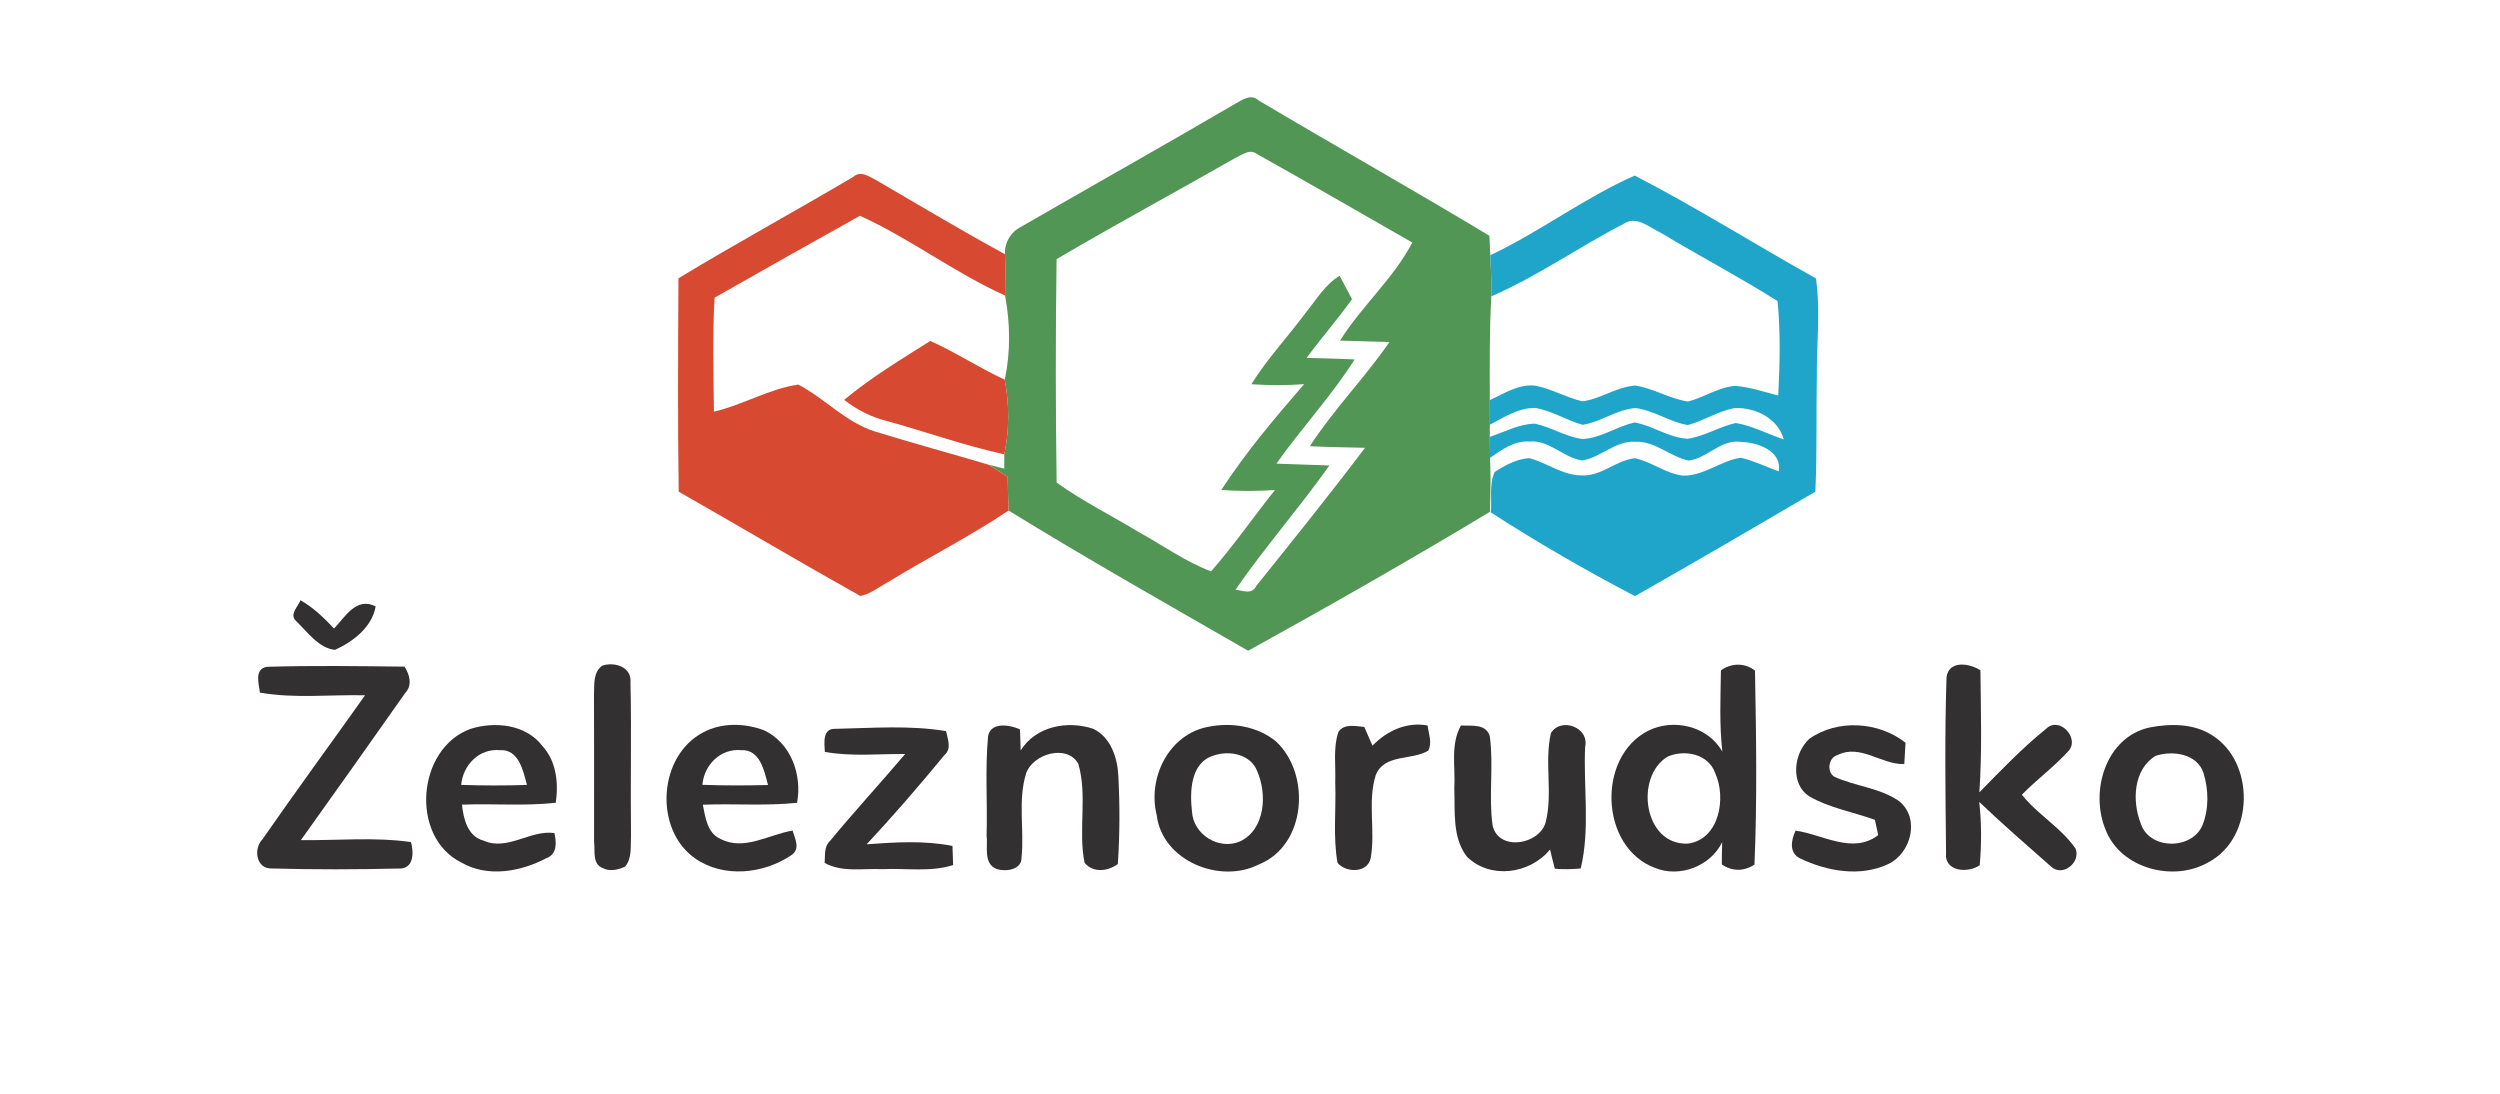
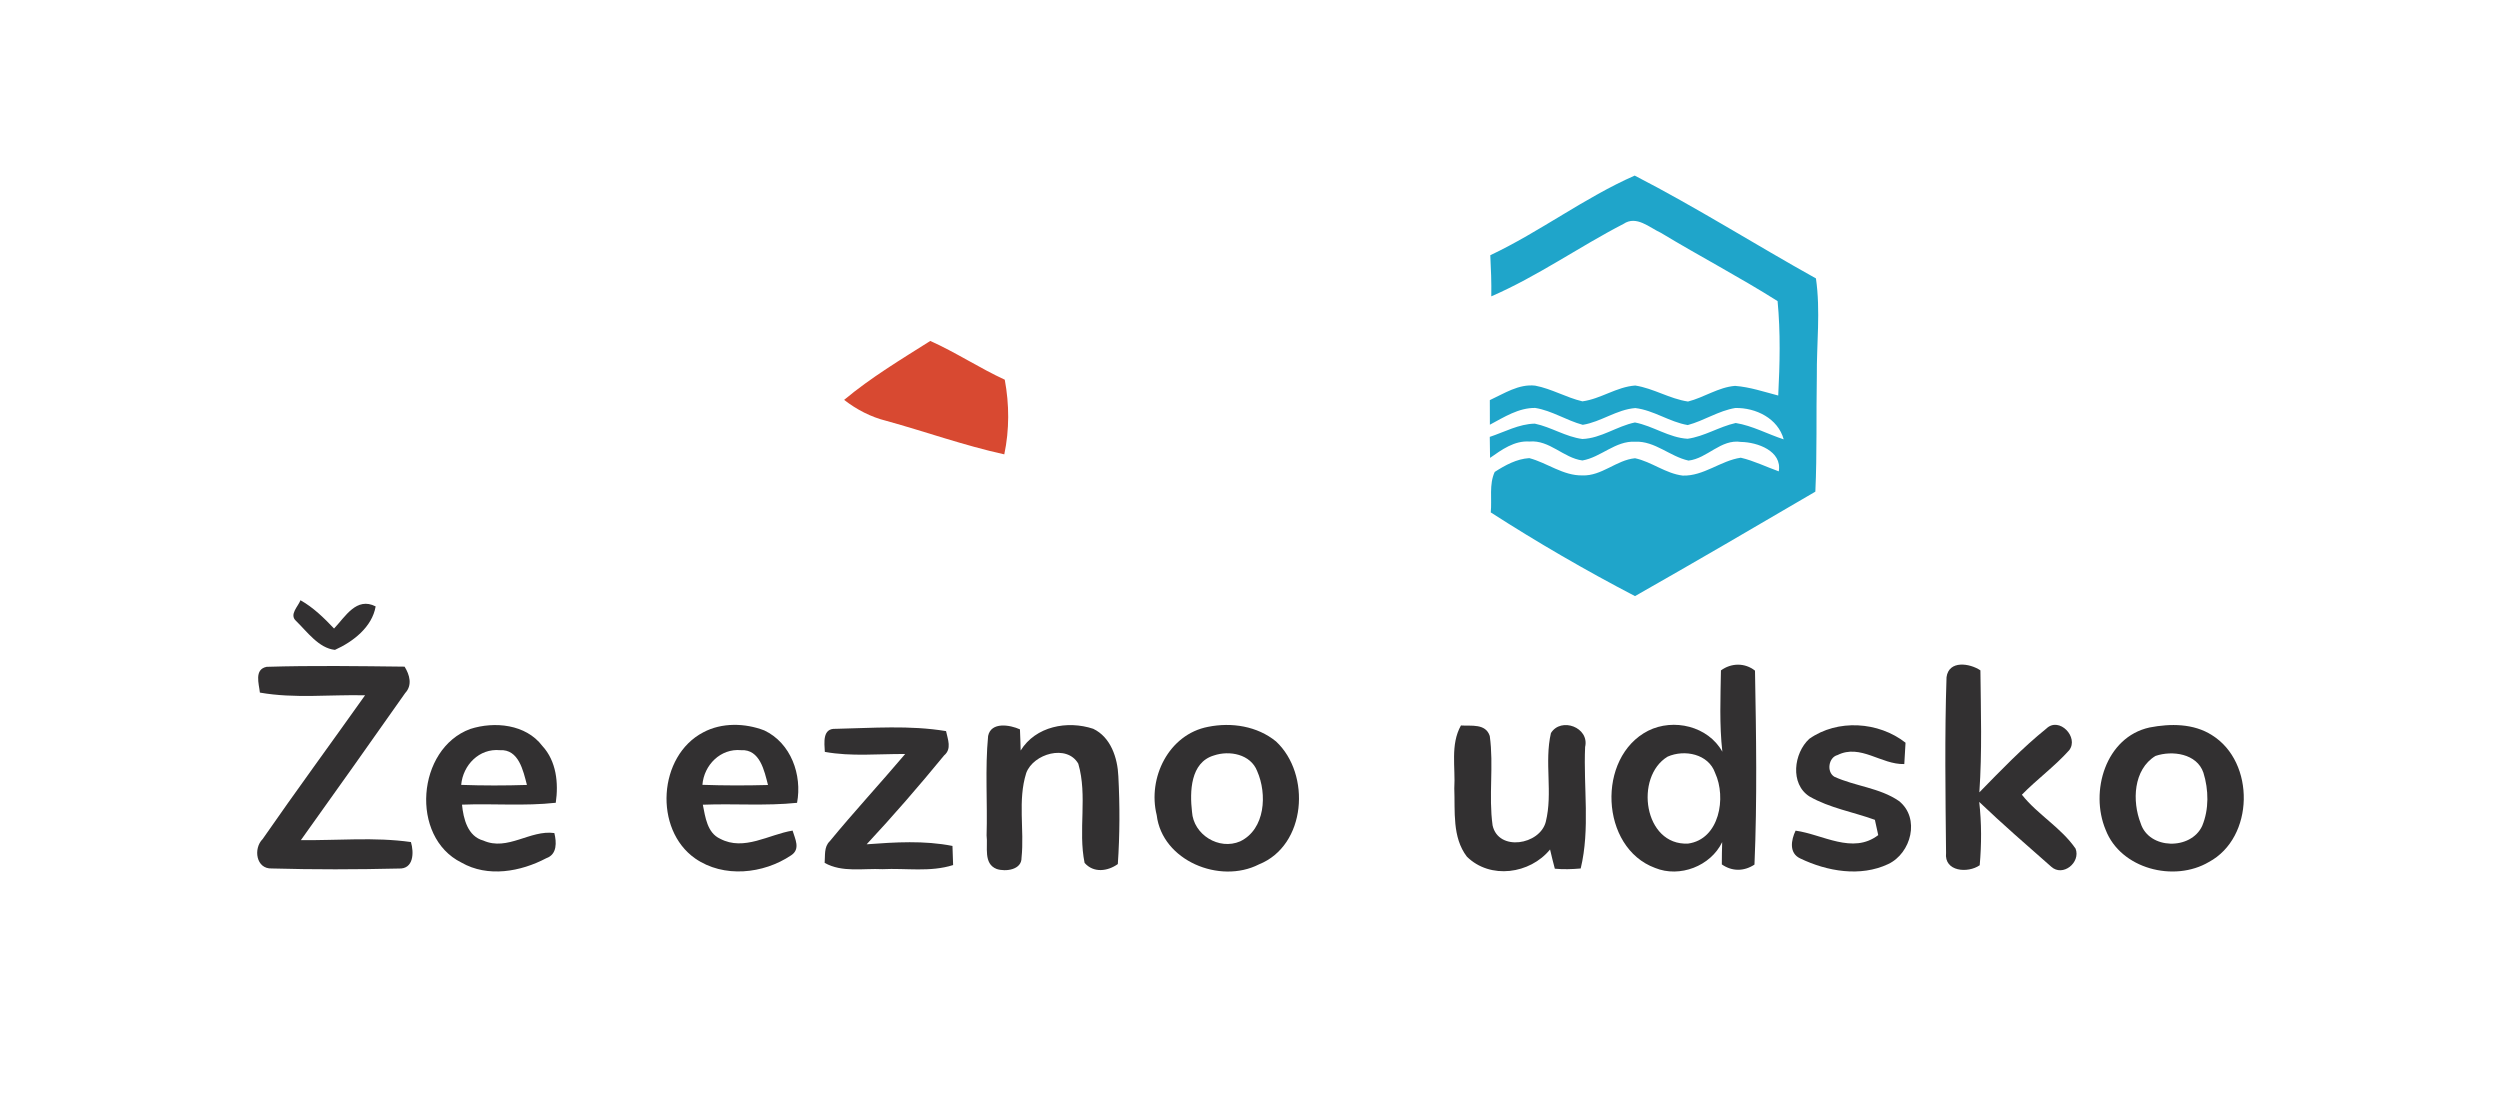
<svg xmlns="http://www.w3.org/2000/svg" width="425pt" height="186pt" viewBox="0 0 425 186" version="1.1">
  <g id="#ffffffff">
</g>
  <g id="#529655ff">
-     <path fill="#529655" opacity="1.00" d=" M 209.80 17.75 C 211.06 17.07 212.60 15.83 213.96 17.07 C 226.99 24.81 240.21 32.26 253.20 40.08 C 253.24 40.91 253.31 42.56 253.35 43.39 C 253.47 45.72 253.56 48.05 253.52 50.38 C 253.20 56.25 253.25 62.14 253.27 68.02 C 253.28 69.41 253.28 70.81 253.28 72.20 C 253.27 72.72 253.26 73.75 253.26 74.27 C 253.26 75.46 253.28 76.65 253.31 77.84 C 253.45 80.89 253.38 83.95 253.29 87.01 C 239.75 95.16 226.00 103.00 212.18 110.63 C 198.55 102.77 184.84 95.03 171.46 86.79 C 171.38 84.87 171.34 82.96 171.30 81.05 C 170.21 80.35 169.13 79.65 168.02 78.99 C 168.70 79.16 170.05 79.50 170.72 79.67 C 170.72 79.07 170.73 77.85 170.73 77.24 C 171.61 73.04 171.59 68.77 170.81 64.55 C 171.81 59.83 171.75 54.97 170.86 50.24 C 170.90 47.90 170.93 45.56 170.85 43.22 C 170.73 41.29 171.84 39.42 173.57 38.56 C 185.63 31.60 197.78 24.78 209.80 17.75 M 209.94 26.89 C 199.86 32.65 189.63 38.16 179.62 44.05 C 179.44 56.71 179.44 69.38 179.63 82.04 C 184.04 85.21 188.93 87.63 193.57 90.44 C 197.66 92.70 201.49 95.46 205.88 97.14 C 209.73 92.72 213.09 87.90 216.74 83.30 C 213.70 83.51 210.65 83.51 207.62 83.30 C 211.76 76.91 216.72 71.06 221.70 65.31 C 218.71 65.53 215.71 65.52 212.73 65.32 C 215.45 60.95 219.00 57.19 222.05 53.06 C 223.82 50.89 225.28 48.35 227.75 46.88 C 228.43 48.21 229.13 49.53 229.85 50.85 C 227.40 54.28 224.63 57.45 222.13 60.84 C 224.85 60.90 227.57 60.98 230.29 61.10 C 226.33 67.35 221.25 72.78 216.99 78.82 C 220.00 78.91 223.00 79.01 226.00 79.13 C 220.90 86.33 215.06 92.98 210.04 100.24 C 211.29 100.42 212.87 101.12 213.57 99.60 C 219.80 91.84 226.05 84.08 232.05 76.13 C 228.92 76.05 225.79 76.01 222.67 75.86 C 226.72 69.61 231.99 64.27 236.21 58.14 C 233.41 58.06 230.61 58.00 227.81 57.90 C 231.47 52.03 236.89 47.38 240.09 41.23 C 231.29 36.19 222.49 31.11 213.64 26.16 C 212.40 25.22 211.07 26.40 209.94 26.89 Z" />
-   </g>
+     </g>
  <g id="#d84931ff">
-     <path fill="#d84931" opacity="1.00" d=" M 145.05 30.07 C 146.39 28.86 147.92 30.14 149.19 30.77 C 156.40 34.95 163.53 39.25 170.85 43.22 C 170.93 45.56 170.90 47.90 170.86 50.24 C 162.28 46.38 154.75 40.57 146.19 36.68 C 137.93 41.28 129.70 45.94 121.48 50.60 C 121.11 57.05 121.30 63.52 121.37 69.98 C 126.28 68.85 130.73 66.09 135.72 65.38 C 140.24 67.75 143.79 71.81 148.76 73.36 C 155.15 75.34 161.61 77.08 168.02 78.99 C 169.13 79.65 170.21 80.35 171.30 81.05 C 171.34 82.96 171.38 84.87 171.46 86.79 C 164.86 91.22 157.73 94.80 150.96 98.96 C 149.42 99.76 148.00 100.98 146.26 101.32 C 135.91 95.53 125.70 89.46 115.38 83.59 C 115.20 71.50 115.27 59.40 115.34 47.31 C 125.13 41.38 135.19 35.90 145.05 30.07 Z" />
    <path fill="#d84931" opacity="1.00" d=" M 143.50 67.98 C 148.05 64.18 153.15 61.12 158.15 57.96 C 162.50 59.91 166.48 62.55 170.81 64.55 C 171.59 68.77 171.61 73.04 170.73 77.24 C 163.93 75.75 157.37 73.39 150.66 71.54 C 148.04 70.89 145.63 69.63 143.50 67.98 Z" />
  </g>
  <g id="#1fa5caff">
    <path fill="#1fa5ca" opacity="1.00" d=" M 253.35 43.39 C 261.81 39.39 269.38 33.60 277.90 29.85 C 288.39 35.25 298.40 41.59 308.71 47.33 C 309.51 52.86 308.81 58.45 308.86 64.00 C 308.74 70.53 308.91 77.06 308.61 83.58 C 298.42 89.55 288.22 95.51 277.95 101.34 C 269.58 96.98 261.37 92.22 253.43 87.11 C 253.65 84.84 253.12 82.36 254.10 80.23 C 255.87 79.09 257.83 78.01 259.98 77.88 C 263.04 78.69 265.73 80.88 269.00 80.82 C 272.29 80.95 274.79 78.20 277.96 77.90 C 280.79 78.51 283.16 80.50 286.06 80.85 C 289.62 80.96 292.49 78.32 295.93 77.81 C 298.16 78.33 300.23 79.36 302.39 80.13 C 302.99 76.66 298.75 75.17 295.97 75.13 C 292.54 74.60 290.25 77.94 287.05 78.30 C 283.89 77.61 281.35 74.95 277.99 75.09 C 274.62 74.91 272.16 77.74 269.01 78.28 C 265.80 77.86 263.41 74.75 260.01 75.06 C 257.44 74.88 255.30 76.45 253.31 77.84 C 253.28 76.65 253.26 75.46 253.26 74.27 C 255.77 73.44 258.21 72.07 260.92 72.02 C 263.70 72.60 266.17 74.26 269.01 74.63 C 272.19 74.51 274.87 72.45 277.94 71.82 C 281.02 72.41 283.72 74.41 286.89 74.59 C 289.75 74.19 292.25 72.54 295.07 71.91 C 297.92 72.37 300.50 73.81 303.23 74.69 C 302.25 71.12 298.49 69.29 295.00 69.36 C 292.15 69.83 289.69 71.52 286.92 72.26 C 283.81 71.74 281.14 69.74 278.00 69.37 C 274.83 69.62 272.18 71.72 269.07 72.22 C 266.30 71.48 263.84 69.81 260.99 69.35 C 258.17 69.31 255.68 70.92 253.28 72.20 C 253.28 70.81 253.28 69.41 253.27 68.02 C 255.71 66.90 258.18 65.24 260.99 65.56 C 263.77 66.09 266.26 67.58 269.01 68.23 C 272.14 67.81 274.83 65.76 277.99 65.54 C 281.10 66.02 283.84 67.80 286.96 68.26 C 289.69 67.57 292.12 65.83 294.96 65.60 C 297.47 65.79 299.88 66.61 302.30 67.24 C 302.57 61.90 302.70 56.53 302.19 51.19 C 295.72 47.10 288.92 43.55 282.37 39.59 C 280.40 38.69 278.20 36.57 276.00 38.06 C 268.41 41.98 261.38 46.97 253.52 50.38 C 253.56 48.05 253.47 45.72 253.35 43.39 Z" />
  </g>
  <g id="#323031ff">
    <path fill="#323031" opacity="1.00" d=" M 51.08 102.04 C 53.27 103.27 55.07 105.04 56.79 106.85 C 58.71 104.83 60.60 101.42 63.86 103.09 C 63.26 106.61 60.01 109.10 56.94 110.48 C 54.18 110.19 52.23 107.40 50.31 105.54 C 49.14 104.46 50.69 103.10 51.08 102.04 Z" />
    <path fill="#323031" opacity="1.00" d=" M 45.33 113.36 C 53.14 113.12 60.96 113.24 68.78 113.33 C 69.64 114.72 70.14 116.47 68.88 117.82 C 63.00 126.17 57.10 134.51 51.15 142.82 C 57.38 142.90 63.67 142.27 69.86 143.15 C 70.39 144.93 70.34 147.77 67.79 147.65 C 60.61 147.82 53.40 147.84 46.22 147.64 C 43.52 147.76 43.03 144.25 44.65 142.64 C 50.35 134.42 56.27 126.36 62.06 118.20 C 56.10 118.06 50.08 118.78 44.18 117.74 C 44.03 116.26 43.17 113.79 45.33 113.36 Z" />
-     <path fill="#323031" opacity="1.00" d=" M 102.37 113.17 C 104.44 112.45 107.45 113.37 107.18 116.03 C 107.38 124.69 107.16 133.36 107.27 142.03 C 107.17 143.80 107.49 145.84 106.28 147.32 C 105.12 147.86 103.70 148.21 102.50 147.59 C 100.63 146.91 101.20 144.61 100.99 143.08 C 100.99 134.69 101.01 126.31 100.98 117.92 C 101.05 116.27 100.84 114.28 102.37 113.17 Z" />
    <path fill="#323031" opacity="1.00" d=" M 292.56 113.97 C 294.30 112.69 296.63 112.64 298.35 114.01 C 298.55 124.99 298.73 136.00 298.26 146.98 C 296.48 148.15 294.46 148.17 292.71 146.95 C 292.71 145.68 292.73 144.42 292.77 143.16 C 290.81 147.24 285.55 149.26 281.37 147.55 C 272.00 144.10 271.39 128.72 280.18 124.23 C 284.51 122.06 290.37 123.44 292.80 127.79 C 292.28 123.20 292.49 118.58 292.56 113.97 M 283.49 128.63 C 277.83 132.06 279.43 143.78 286.97 143.41 C 292.32 142.68 293.51 135.59 291.57 131.40 C 290.44 128.16 286.37 127.36 283.49 128.63 Z" />
    <path fill="#323031" opacity="1.00" d=" M 330.91 115.13 C 331.29 112.19 334.87 112.75 336.67 113.96 C 336.74 120.87 336.97 127.80 336.49 134.70 C 340.15 130.96 343.80 127.15 347.88 123.86 C 350.06 121.75 353.46 125.34 351.76 127.54 C 349.30 130.29 346.29 132.47 343.72 135.10 C 346.41 138.50 350.38 140.68 352.85 144.27 C 353.75 146.63 350.67 149.12 348.71 147.34 C 344.59 143.72 340.44 140.11 336.47 136.33 C 336.87 139.90 336.87 143.51 336.55 147.09 C 334.55 148.49 330.48 148.19 330.83 144.99 C 330.73 135.05 330.58 125.07 330.91 115.13 Z" />
    <path fill="#323031" opacity="1.00" d=" M 79.93 123.93 C 84.08 122.59 89.40 123.12 92.20 126.81 C 94.59 129.40 94.97 133.12 94.48 136.47 C 89.18 137.06 83.85 136.58 78.54 136.79 C 78.78 139.19 79.50 142.18 82.18 142.90 C 86.29 144.73 90.13 141.04 94.24 141.62 C 94.62 143.17 94.74 145.24 92.88 145.89 C 88.50 148.20 82.92 149.21 78.43 146.63 C 69.66 142.27 70.85 127.29 79.93 123.93 M 78.40 133.43 C 82.12 133.56 85.85 133.56 89.58 133.44 C 88.95 131.05 88.20 127.34 84.99 127.53 C 81.47 127.20 78.71 130.04 78.40 133.43 Z" />
    <path fill="#323031" opacity="1.00" d=" M 119.55 124.50 C 122.70 122.81 126.65 122.91 129.93 124.17 C 134.47 126.32 136.39 131.73 135.50 136.48 C 130.17 137.03 124.82 136.59 119.48 136.80 C 119.90 138.89 120.22 141.59 122.43 142.59 C 126.48 144.73 130.69 141.86 134.74 141.20 C 135.16 142.62 136.12 144.33 134.50 145.40 C 129.77 148.58 123.02 149.30 118.18 145.94 C 111.11 140.99 111.88 128.50 119.55 124.50 M 119.41 133.42 C 123.13 133.55 126.85 133.55 130.56 133.45 C 129.94 131.06 129.20 127.35 125.99 127.53 C 122.50 127.20 119.68 130.04 119.41 133.42 Z" />
    <path fill="#323031" opacity="1.00" d=" M 167.98 125.11 C 168.48 122.67 171.69 123.22 173.39 123.99 C 173.44 125.19 173.49 126.39 173.51 127.59 C 176.06 123.46 181.45 122.44 185.84 123.89 C 188.84 125.32 189.99 128.86 190.12 131.96 C 190.38 136.93 190.37 141.92 190.03 146.89 C 188.30 148.13 185.90 148.44 184.38 146.69 C 183.25 141.14 184.91 135.30 183.31 129.83 C 181.39 126.47 175.67 128.12 174.46 131.41 C 172.99 136.07 174.16 141.03 173.66 145.82 C 173.70 147.88 170.95 148.23 169.44 147.73 C 167.12 146.83 167.97 143.96 167.72 142.03 C 167.89 136.39 167.44 130.73 167.98 125.11 Z" />
    <path fill="#323031" opacity="1.00" d=" M 205.38 123.56 C 209.35 122.76 213.73 123.43 216.93 126.05 C 222.90 131.62 222.08 143.73 214.01 146.95 C 207.38 150.34 197.57 146.33 196.64 138.57 C 195.06 132.24 198.68 124.84 205.38 123.56 M 206.36 128.43 C 202.35 129.62 202.25 134.59 202.64 138.00 C 202.88 141.90 207.23 144.59 210.83 143.03 C 215.11 140.97 215.44 134.98 213.72 131.09 C 212.61 128.21 209.02 127.53 206.36 128.43 Z" />
-     <path fill="#323031" opacity="1.00" d=" M 233.32 126.77 C 235.77 124.24 239.10 122.68 242.69 123.33 C 242.86 124.73 243.51 126.24 242.81 127.60 C 240.00 129.33 235.35 128.09 233.87 131.78 C 232.45 136.31 233.85 141.22 233.02 145.87 C 232.50 148.44 228.85 148.42 227.38 146.69 C 226.58 142.18 227.17 137.56 226.99 133.01 C 227.11 130.14 226.59 127.15 227.55 124.39 C 228.55 122.96 230.48 123.46 231.93 123.58 C 232.39 124.64 232.86 125.71 233.32 126.77 Z" />
    <path fill="#323031" opacity="1.00" d=" M 248.36 123.33 C 250.11 123.45 252.56 122.95 253.26 125.12 C 253.96 130.15 253.04 135.28 253.74 140.32 C 254.74 144.80 261.77 143.63 262.78 139.72 C 264.01 134.79 262.51 129.57 263.66 124.62 C 265.37 121.85 270.24 123.65 269.47 126.99 C 269.17 133.85 270.34 140.92 268.72 147.64 C 267.25 147.77 265.78 147.82 264.32 147.68 C 264.03 146.59 263.76 145.50 263.51 144.41 C 260.10 148.59 253.33 149.54 249.37 145.63 C 246.85 142.34 247.38 137.91 247.23 134.03 C 247.45 130.47 246.53 126.59 248.36 123.33 Z" />
    <path fill="#323031" opacity="1.00" d=" M 307.58 125.60 C 312.39 122.21 319.35 122.66 323.94 126.26 C 323.86 127.47 323.79 128.68 323.73 129.89 C 319.82 130.01 316.27 126.41 312.38 128.36 C 310.85 128.75 310.48 131.21 311.83 132.04 C 315.38 133.67 319.55 133.92 322.82 136.17 C 326.47 139.08 324.91 145.06 320.98 146.90 C 316.26 149.12 310.60 148.13 306.05 145.94 C 304.09 145.04 304.49 142.79 305.25 141.21 C 309.87 141.85 314.95 145.29 319.30 141.97 C 319.15 141.32 318.87 140.02 318.73 139.37 C 315.03 138.03 311.05 137.37 307.61 135.40 C 304.26 133.26 304.94 128.02 307.58 125.60 Z" />
    <path fill="#323031" opacity="1.00" d=" M 365.43 123.67 C 368.95 122.99 372.91 122.97 376.04 124.98 C 383.41 129.56 383.25 142.39 375.51 146.54 C 369.60 150.03 360.51 147.71 357.96 141.07 C 355.24 134.58 357.94 125.31 365.43 123.67 M 366.43 128.51 C 362.65 130.82 362.45 136.21 363.91 139.95 C 365.32 144.45 372.46 144.55 374.37 140.41 C 375.55 137.58 375.48 134.25 374.58 131.36 C 373.48 128.11 369.29 127.53 366.43 128.51 Z" />
    <path fill="#323031" opacity="1.00" d=" M 140.22 127.82 C 140.15 126.30 139.76 123.77 142.08 123.90 C 148.31 123.77 154.65 123.26 160.83 124.29 C 161.12 125.70 161.84 127.31 160.49 128.43 C 156.26 133.59 151.88 138.65 147.33 143.53 C 152.18 143.17 157.12 142.86 161.92 143.81 C 161.94 144.63 162.00 146.25 162.03 147.06 C 158.14 148.30 154.01 147.56 150.01 147.76 C 146.73 147.59 143.19 148.37 140.19 146.69 C 140.30 145.43 140.05 143.99 141.05 143.02 C 145.21 137.97 149.65 133.17 153.88 128.18 C 149.32 128.15 144.72 128.64 140.22 127.82 Z" />
  </g>
</svg>